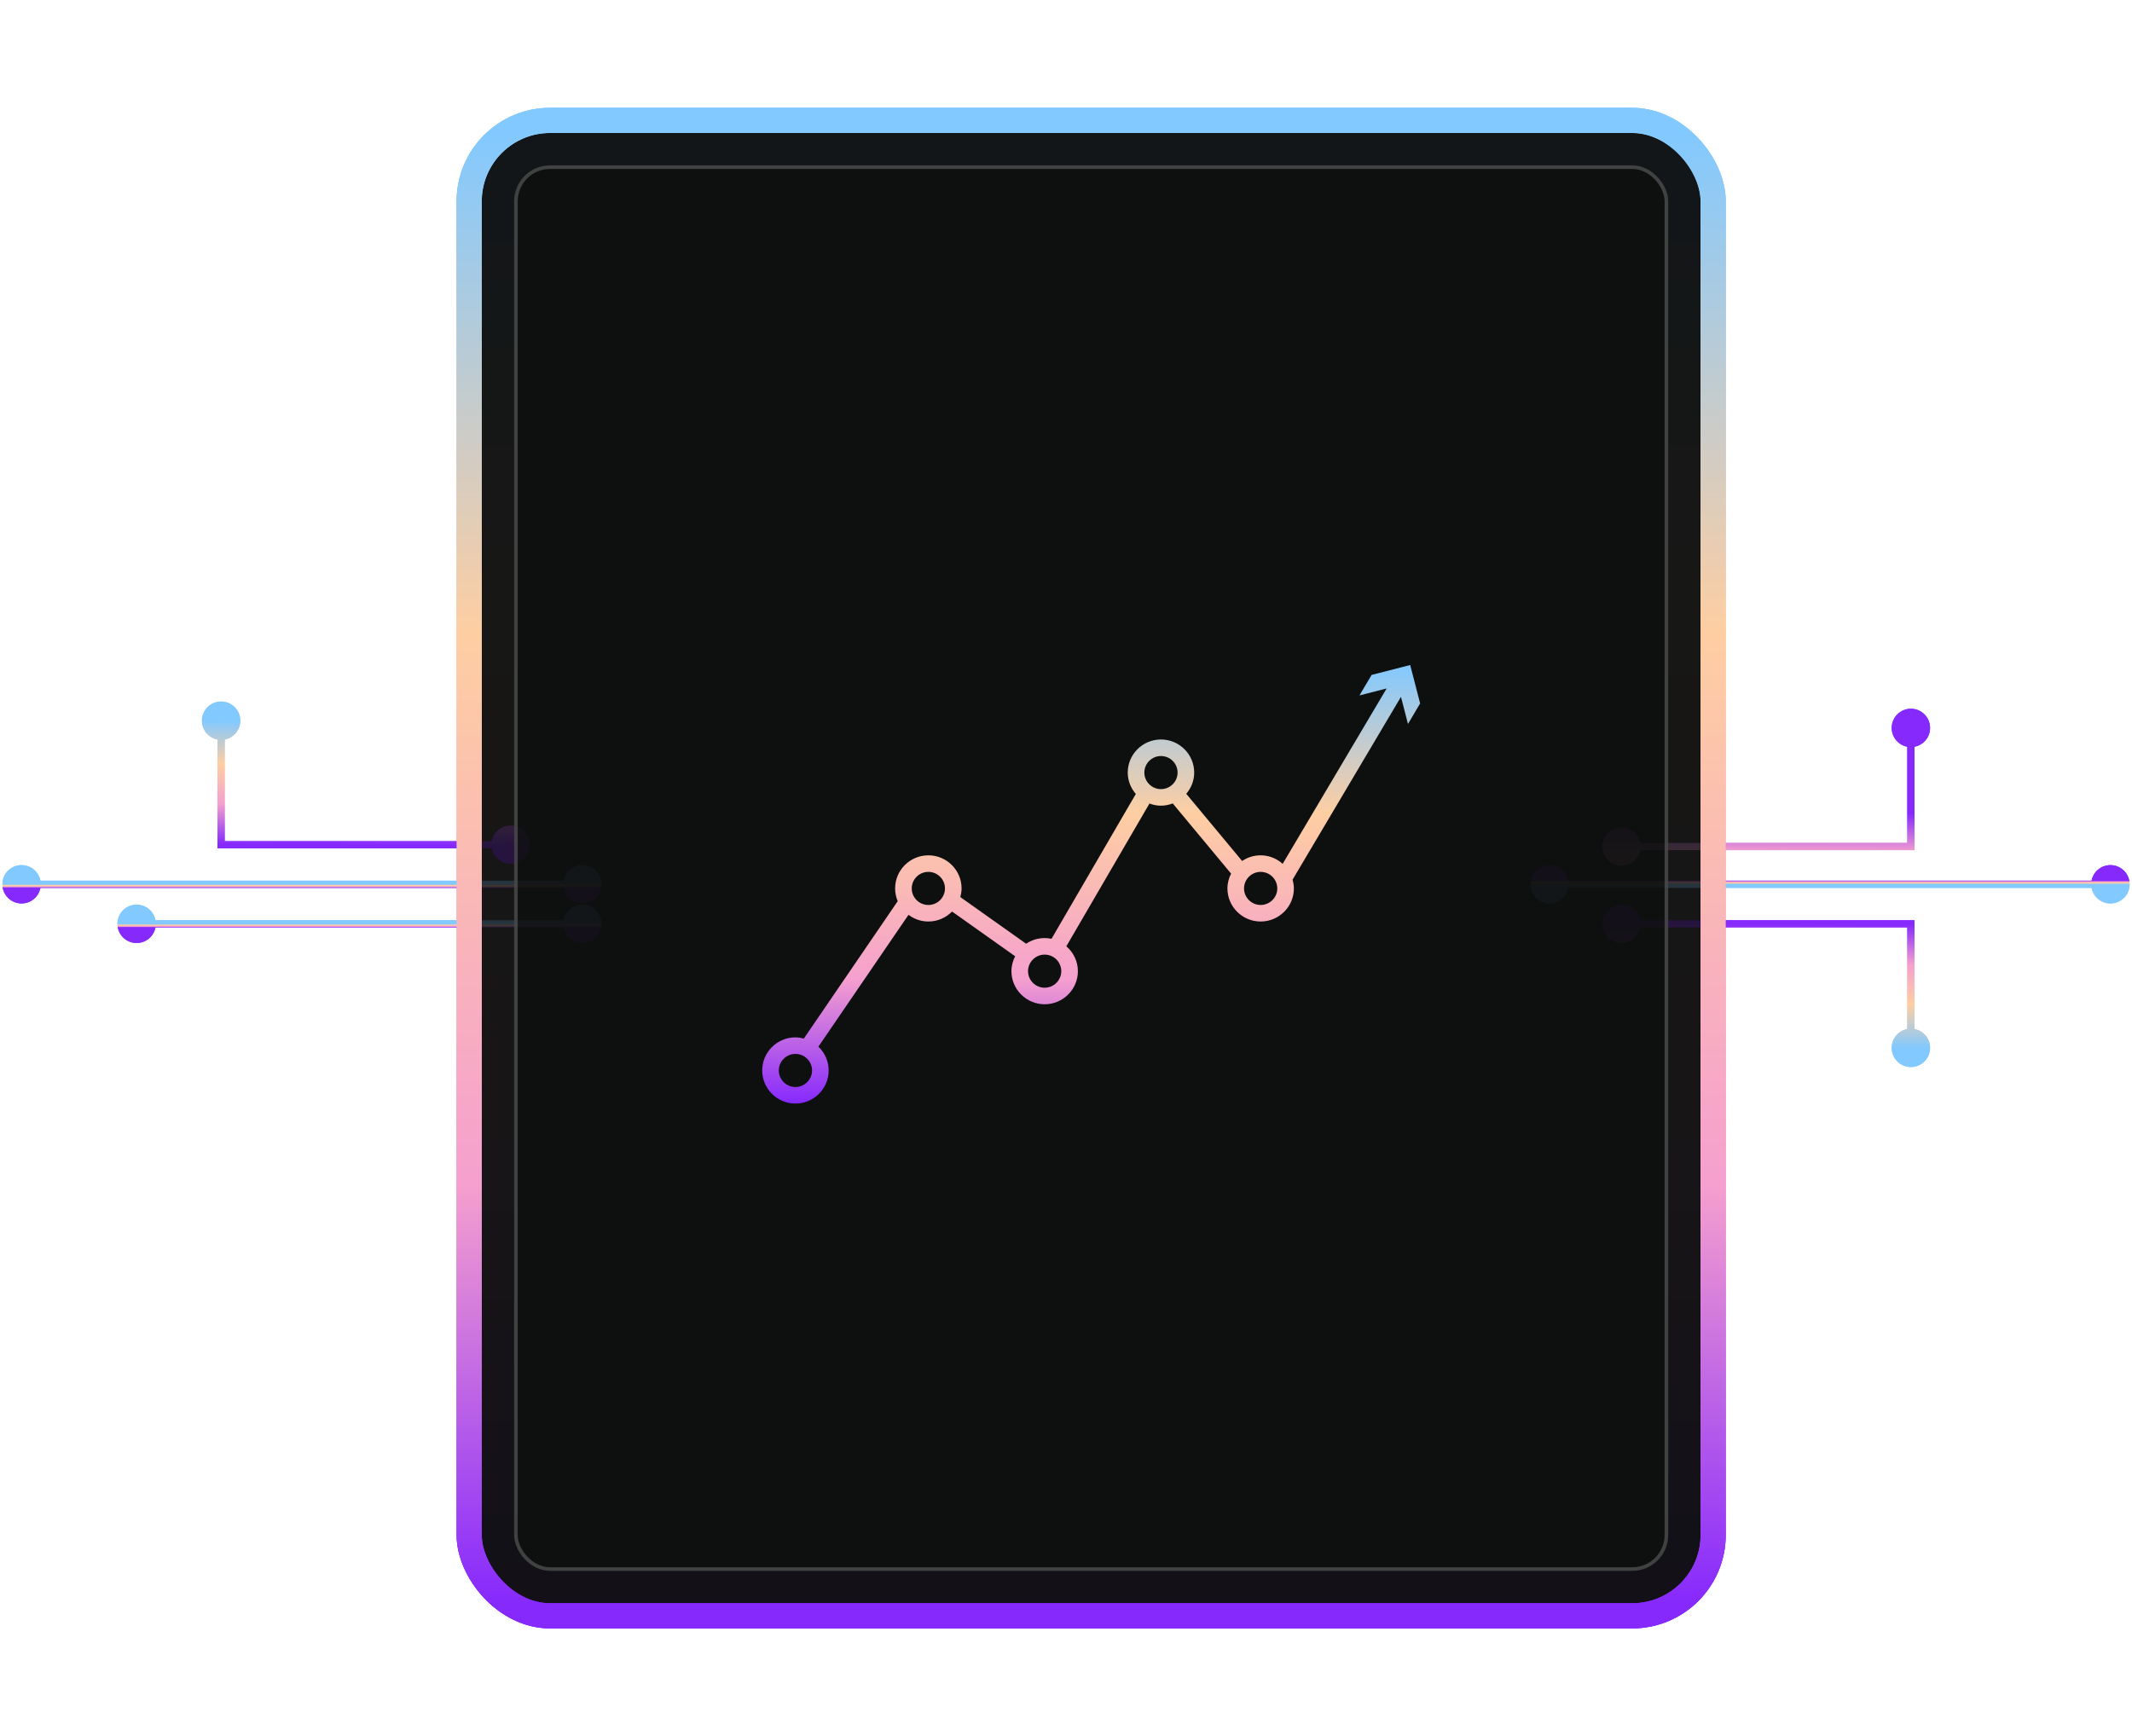
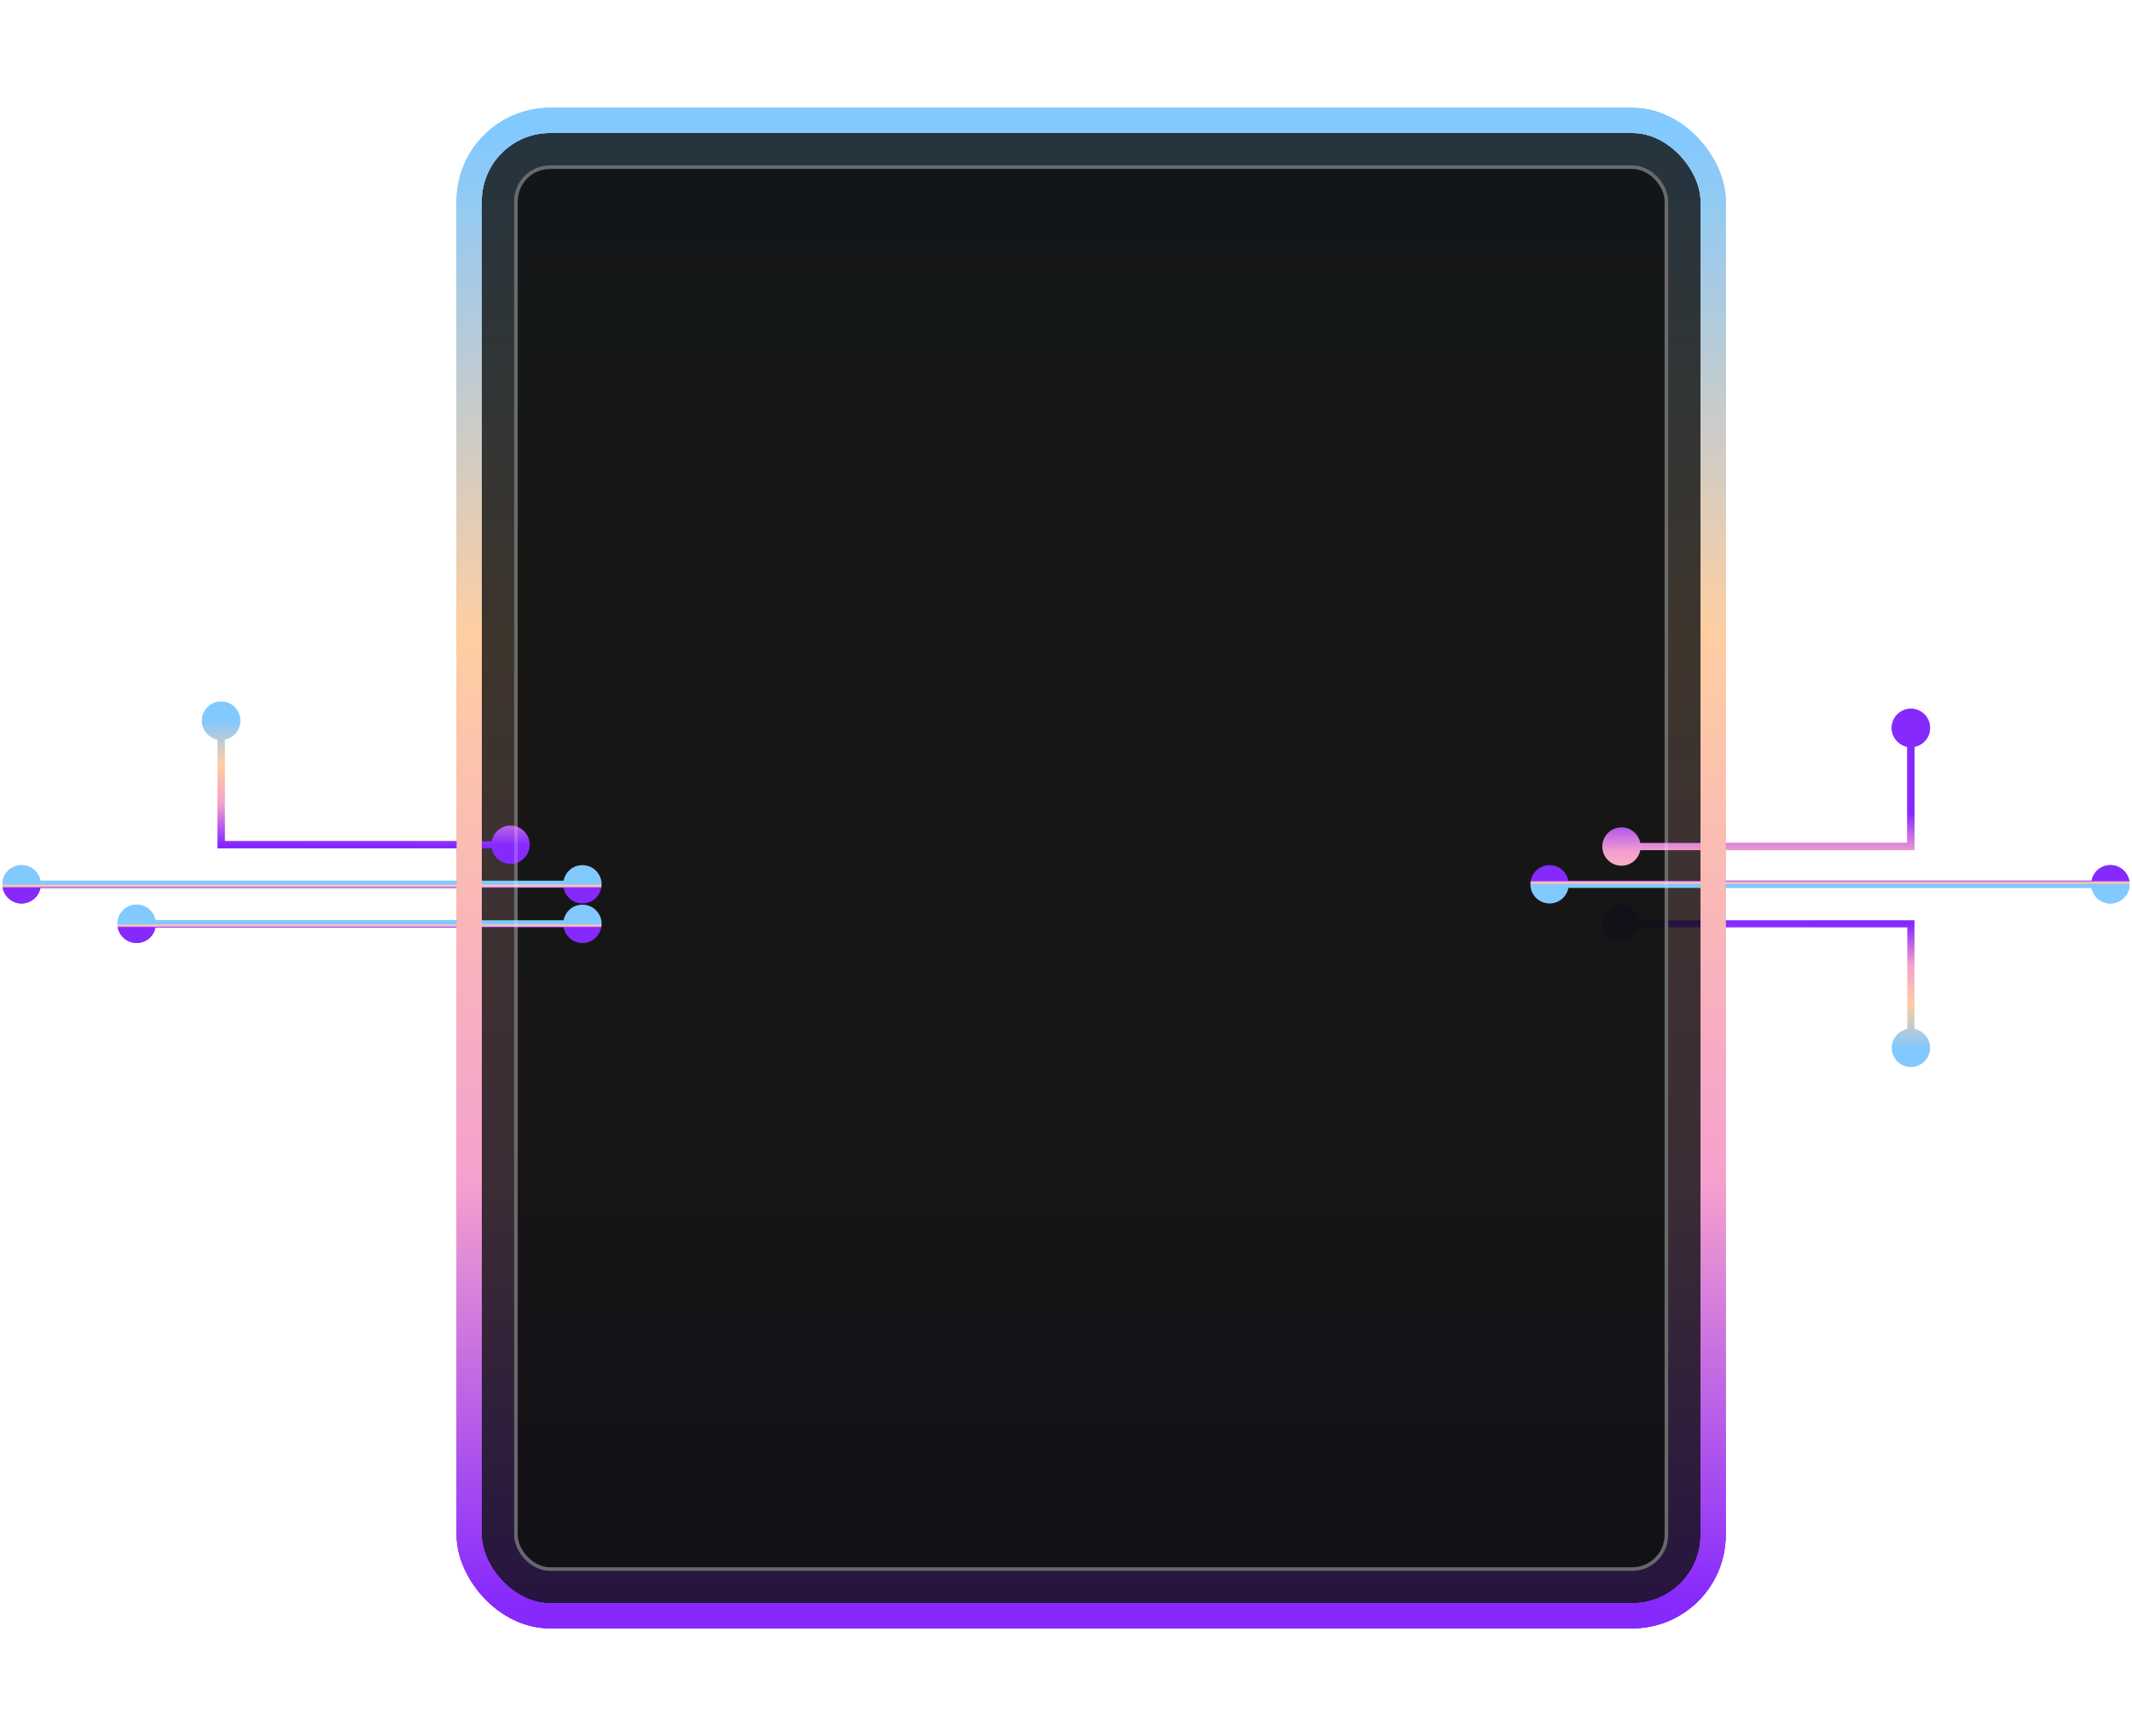
<svg xmlns="http://www.w3.org/2000/svg" width="593" height="483" viewBox="0 0 593 483" fill="none">
  <g filter="url(#filter0_f_1360_2041)">
    <rect x="134" y="37" width="339" height="409" rx="19" fill="url(#paint0_linear_1360_2041)" />
    <rect x="130.5" y="33.5" width="346" height="416" rx="22.5" stroke="url(#paint1_linear_1360_2041)" stroke-width="7" />
  </g>
  <path d="M156.667 257C156.667 259.946 159.054 262.333 162 262.333C164.946 262.333 167.333 259.946 167.333 257C167.333 254.054 164.946 251.667 162 251.667C159.054 251.667 156.667 254.054 156.667 257ZM32.667 257C32.667 259.946 35.054 262.333 38 262.333C40.946 262.333 43.333 259.946 43.333 257C43.333 254.054 40.946 251.667 38 251.667C35.054 251.667 32.667 254.054 32.667 257ZM162 256L38 256L38 258L162 258L162 256Z" fill="url(#paint2_linear_1360_2041)" />
  <path d="M156.667 246C156.667 248.946 159.054 251.333 162 251.333C164.946 251.333 167.333 248.946 167.333 246C167.333 243.054 164.946 240.667 162 240.667C159.054 240.667 156.667 243.054 156.667 246ZM0.667 246C0.667 248.946 3.054 251.333 6 251.333C8.946 251.333 11.333 248.946 11.333 246C11.333 243.054 8.946 240.667 6 240.667C3.054 240.667 0.667 243.054 0.667 246ZM162 245H6V247H162V245Z" fill="url(#paint3_linear_1360_2041)" />
  <path d="M136.667 235C136.667 237.946 139.054 240.333 142 240.333C144.946 240.333 147.333 237.946 147.333 235C147.333 232.054 144.946 229.667 142 229.667C139.054 229.667 136.667 232.054 136.667 235ZM61.5 235H60.5V236H61.5V235ZM56.167 200.5C56.167 203.446 58.554 205.833 61.5 205.833C64.445 205.833 66.833 203.446 66.833 200.5C66.833 197.554 64.445 195.167 61.5 195.167C58.554 195.167 56.167 197.554 56.167 200.5ZM142 234H61.5V236H142V234ZM62.5 235V200.5H60.5V235H62.5Z" fill="url(#paint4_linear_1360_2041)" />
  <path d="M436.333 246C436.333 243.054 433.946 240.667 431 240.667C428.054 240.667 425.667 243.054 425.667 246C425.667 248.946 428.054 251.333 431 251.333C433.946 251.333 436.333 248.946 436.333 246ZM592.333 246C592.333 243.054 589.946 240.667 587 240.667C584.054 240.667 581.667 243.054 581.667 246C581.667 248.946 584.054 251.333 587 251.333C589.946 251.333 592.333 248.946 592.333 246ZM431 247L587 247L587 245L431 245L431 247Z" fill="url(#paint5_linear_1360_2041)" />
  <path d="M456.333 235.5C456.333 232.554 453.946 230.167 451 230.167C448.054 230.167 445.667 232.554 445.667 235.5C445.667 238.446 448.054 240.833 451 240.833C453.946 240.833 456.333 238.446 456.333 235.5ZM531.5 235.5L531.5 236.5L532.5 236.5L532.5 235.5L531.5 235.5ZM536.833 202.5C536.833 199.554 534.446 197.167 531.5 197.167C528.554 197.167 526.167 199.554 526.167 202.5C526.167 205.445 528.554 207.833 531.5 207.833C534.446 207.833 536.833 205.445 536.833 202.5ZM451 236.5L531.5 236.5L531.5 234.5L451 234.5L451 236.5ZM532.5 235.5L532.5 202.5L530.5 202.5L530.5 235.5L532.5 235.5Z" fill="url(#paint6_linear_1360_2041)" />
  <path d="M456.333 257C456.333 254.054 453.946 251.667 451 251.667C448.054 251.667 445.667 254.054 445.667 257C445.667 259.946 448.054 262.333 451 262.333C453.946 262.333 456.333 259.946 456.333 257ZM531.5 257L532.5 257L532.5 256L531.5 256L531.5 257ZM536.833 291.5C536.833 288.554 534.446 286.167 531.5 286.167C528.554 286.167 526.167 288.554 526.167 291.5C526.167 294.446 528.554 296.833 531.5 296.833C534.446 296.833 536.833 294.446 536.833 291.5ZM451 258L531.5 258L531.5 256L451 256L451 258ZM530.5 257L530.5 291.5L532.5 291.5L532.5 257L530.5 257Z" fill="url(#paint7_linear_1360_2041)" />
  <g filter="url(#filter1_b_1360_2041)">
    <rect x="134" y="37" width="339" height="409" rx="19" fill="#0E0F10" fill-opacity="0.8" />
    <rect x="130.5" y="33.5" width="346" height="416" rx="22.5" stroke="url(#paint8_linear_1360_2041)" stroke-width="7" />
  </g>
  <rect x="143" y="46" width="321" height="391" rx="10" fill="#0E0F10" fill-opacity="0.8" />
  <rect x="143.5" y="46.5" width="320" height="390" rx="9.5" stroke="white" stroke-opacity="0.2" />
  <path d="M156.667 257C156.667 259.946 159.054 262.333 162 262.333C164.946 262.333 167.333 259.946 167.333 257C167.333 254.054 164.946 251.667 162 251.667C159.054 251.667 156.667 254.054 156.667 257ZM32.667 257C32.667 259.946 35.054 262.333 38 262.333C40.946 262.333 43.333 259.946 43.333 257C43.333 254.054 40.946 251.667 38 251.667C35.054 251.667 32.667 254.054 32.667 257ZM162 256L38 256L38 258L162 258L162 256Z" fill="url(#paint9_linear_1360_2041)" />
  <path d="M156.667 246C156.667 248.946 159.054 251.333 162 251.333C164.946 251.333 167.333 248.946 167.333 246C167.333 243.054 164.946 240.667 162 240.667C159.054 240.667 156.667 243.054 156.667 246ZM0.667 246C0.667 248.946 3.054 251.333 6 251.333C8.946 251.333 11.333 248.946 11.333 246C11.333 243.054 8.946 240.667 6 240.667C3.054 240.667 0.667 243.054 0.667 246ZM162 245H6V247H162V245Z" fill="url(#paint10_linear_1360_2041)" />
  <path d="M136.667 235C136.667 237.946 139.054 240.333 142 240.333C144.946 240.333 147.333 237.946 147.333 235C147.333 232.054 144.946 229.667 142 229.667C139.054 229.667 136.667 232.054 136.667 235ZM61.5 235H60.5V236H61.5V235ZM56.167 200.5C56.167 203.446 58.554 205.833 61.5 205.833C64.445 205.833 66.833 203.446 66.833 200.5C66.833 197.554 64.445 195.167 61.5 195.167C58.554 195.167 56.167 197.554 56.167 200.5ZM142 234H61.5V236H142V234ZM62.5 235V200.5H60.5V235H62.5Z" fill="url(#paint11_linear_1360_2041)" />
  <path d="M436.333 246C436.333 243.054 433.946 240.667 431 240.667C428.054 240.667 425.667 243.054 425.667 246C425.667 248.946 428.054 251.333 431 251.333C433.946 251.333 436.333 248.946 436.333 246ZM592.333 246C592.333 243.054 589.946 240.667 587 240.667C584.054 240.667 581.667 243.054 581.667 246C581.667 248.946 584.054 251.333 587 251.333C589.946 251.333 592.333 248.946 592.333 246ZM431 247L587 247L587 245L431 245L431 247Z" fill="url(#paint12_linear_1360_2041)" />
  <path d="M456.333 235.5C456.333 232.554 453.946 230.167 451 230.167C448.054 230.167 445.667 232.554 445.667 235.5C445.667 238.446 448.054 240.833 451 240.833C453.946 240.833 456.333 238.446 456.333 235.5ZM531.5 235.5L531.5 236.5L532.5 236.5L532.5 235.5L531.5 235.5ZM536.833 202.5C536.833 199.554 534.446 197.167 531.5 197.167C528.554 197.167 526.167 199.554 526.167 202.5C526.167 205.445 528.554 207.833 531.5 207.833C534.446 207.833 536.833 205.445 536.833 202.5ZM451 236.5L531.5 236.5L531.5 234.5L451 234.5L451 236.5ZM532.5 235.5L532.5 202.5L530.5 202.5L530.5 235.5L532.5 235.5Z" fill="url(#paint13_linear_1360_2041)" />
-   <path d="M456.333 257C456.333 254.054 453.946 251.667 451 251.667C448.054 251.667 445.667 254.054 445.667 257C445.667 259.946 448.054 262.333 451 262.333C453.946 262.333 456.333 259.946 456.333 257ZM531.5 257L532.5 257L532.5 256L531.5 256L531.5 257ZM536.833 291.5C536.833 288.554 534.446 286.167 531.5 286.167C528.554 286.167 526.167 288.554 526.167 291.5C526.167 294.446 528.554 296.833 531.5 296.833C534.446 296.833 536.833 294.446 536.833 291.5ZM451 258L531.5 258L531.5 256L451 256L451 258ZM530.5 257L530.5 291.5L532.5 291.5L532.5 257L530.5 257Z" fill="url(#paint14_linear_1360_2041)" />
  <g filter="url(#filter2_b_1360_2041)">
-     <rect x="134" y="37" width="339" height="409" rx="19" fill="#0E0F10" fill-opacity="0.8" />
    <rect x="130.5" y="33.5" width="346" height="416" rx="22.5" stroke="url(#paint15_linear_1360_2041)" stroke-width="7" />
  </g>
-   <rect x="143" y="46" width="321" height="391" rx="10" fill="#0E0F10" fill-opacity="0.8" />
  <rect x="143.5" y="46.5" width="320" height="390" rx="9.5" stroke="white" stroke-opacity="0.2" />
-   <path d="M391.617 201.399L395 195.69L392.236 185L381.505 187.753L378.122 193.462L385.688 191.519L356.767 240.31C355.135 238.855 353 237.943 350.643 237.943C348.735 237.943 346.96 238.523 345.486 239.513L329.949 220.827C331.307 219.224 332.158 217.18 332.158 214.925C332.158 209.847 328.012 205.717 322.915 205.717C317.817 205.717 313.672 209.847 313.672 214.925C313.672 217.203 314.536 219.261 315.918 220.873L292.469 261.165C291.854 261.036 291.216 260.962 290.565 260.962C288.656 260.962 286.881 261.542 285.402 262.532L267.097 249.55C267.309 248.781 267.457 247.989 267.457 247.151C267.457 242.073 263.312 237.943 258.214 237.943C253.117 237.943 248.972 242.073 248.972 247.151C248.972 248.408 249.23 249.609 249.688 250.7L223.581 288.916C222.833 288.723 222.056 288.585 221.243 288.585C216.145 288.585 212 292.714 212 297.792C212 302.87 216.145 307 221.243 307C226.34 307 230.486 302.87 230.486 297.792C230.486 295.191 229.386 292.848 227.634 291.172L252.692 254.494C254.24 255.65 256.135 256.358 258.214 256.358C260.798 256.358 263.132 255.29 264.809 253.582L282.357 266.026C281.715 267.274 281.322 268.669 281.322 270.17C281.322 275.248 285.467 279.377 290.565 279.377C295.662 279.377 299.807 275.248 299.807 270.17C299.807 267.398 298.546 264.935 296.596 263.25L319.712 223.534C320.715 223.902 321.782 224.132 322.915 224.132C324.07 224.132 325.165 223.897 326.187 223.506L342.422 243.035C341.789 244.278 341.4 245.664 341.4 247.151C341.4 252.229 345.546 256.358 350.643 256.358C355.741 256.358 359.886 252.229 359.886 247.151C359.886 246.304 359.734 245.503 359.517 244.72L389.667 193.858L391.617 201.399ZM221.243 302.396C218.696 302.396 216.621 300.329 216.621 297.792C216.621 295.256 218.696 293.189 221.243 293.189C223.789 293.189 225.864 295.256 225.864 297.792C225.864 300.329 223.789 302.396 221.243 302.396ZM258.214 251.755C255.668 251.755 253.593 249.688 253.593 247.151C253.593 244.614 255.668 242.547 258.214 242.547C260.761 242.547 262.836 244.614 262.836 247.151C262.836 249.688 260.761 251.755 258.214 251.755ZM290.565 274.774C288.018 274.774 285.943 272.706 285.943 270.17C285.943 267.633 288.018 265.566 290.565 265.566C293.111 265.566 295.186 267.633 295.186 270.17C295.186 272.706 293.111 274.774 290.565 274.774ZM318.293 214.925C318.293 212.388 320.368 210.321 322.915 210.321C325.461 210.321 327.536 212.388 327.536 214.925C327.536 217.461 325.461 219.528 322.915 219.528C320.368 219.528 318.293 217.461 318.293 214.925ZM350.643 251.755C348.097 251.755 346.022 249.688 346.022 247.151C346.022 244.614 348.097 242.547 350.643 242.547C353.19 242.547 355.265 244.614 355.265 247.151C355.265 249.688 353.19 251.755 350.643 251.755Z" fill="url(#paint16_linear_1360_2041)" />
  <defs>
    <filter id="filter0_f_1360_2041" x="97" y="0" width="413" height="483" filterUnits="userSpaceOnUse" color-interpolation-filters="sRGB">
      <feFlood flood-opacity="0" result="BackgroundImageFix" />
      <feBlend mode="normal" in="SourceGraphic" in2="BackgroundImageFix" result="shape" />
      <feGaussianBlur stdDeviation="15" result="effect1_foregroundBlur_1360_2041" />
    </filter>
    <filter id="filter1_b_1360_2041" x="102" y="5" width="403" height="473" filterUnits="userSpaceOnUse" color-interpolation-filters="sRGB">
      <feFlood flood-opacity="0" result="BackgroundImageFix" />
      <feGaussianBlur in="BackgroundImageFix" stdDeviation="12.5" />
      <feComposite in2="SourceAlpha" operator="in" result="effect1_backgroundBlur_1360_2041" />
      <feBlend mode="normal" in="SourceGraphic" in2="effect1_backgroundBlur_1360_2041" result="shape" />
    </filter>
    <filter id="filter2_b_1360_2041" x="102" y="5" width="403" height="473" filterUnits="userSpaceOnUse" color-interpolation-filters="sRGB">
      <feFlood flood-opacity="0" result="BackgroundImageFix" />
      <feGaussianBlur in="BackgroundImageFix" stdDeviation="12.5" />
      <feComposite in2="SourceAlpha" operator="in" result="effect1_backgroundBlur_1360_2041" />
      <feBlend mode="normal" in="SourceGraphic" in2="effect1_backgroundBlur_1360_2041" result="shape" />
    </filter>
    <linearGradient id="paint0_linear_1360_2041" x1="303.5" y1="37" x2="303.5" y2="446" gradientUnits="userSpaceOnUse">
      <stop stop-color="#82C9FF" />
      <stop offset="0.34" stop-color="#FECEA2" />
      <stop offset="0.715" stop-color="#F5A0CE" />
      <stop offset="1" stop-color="#8629FD" />
    </linearGradient>
    <linearGradient id="paint1_linear_1360_2041" x1="303.5" y1="37" x2="303.5" y2="446" gradientUnits="userSpaceOnUse">
      <stop stop-color="#82C9FF" />
      <stop offset="0.34" stop-color="#FECEA2" />
      <stop offset="0.715" stop-color="#F5A0CE" />
      <stop offset="1" stop-color="#8629FD" />
    </linearGradient>
    <linearGradient id="paint2_linear_1360_2041" x1="100" y1="257" x2="100" y2="258" gradientUnits="userSpaceOnUse">
      <stop stop-color="#82C9FF" />
      <stop offset="0.34" stop-color="#FECEA2" />
      <stop offset="0.715" stop-color="#F5A0CE" />
      <stop offset="1" stop-color="#8629FD" />
    </linearGradient>
    <linearGradient id="paint3_linear_1360_2041" x1="84" y1="246" x2="84" y2="247" gradientUnits="userSpaceOnUse">
      <stop stop-color="#82C9FF" />
      <stop offset="0.34" stop-color="#FECEA2" />
      <stop offset="0.715" stop-color="#F5A0CE" />
      <stop offset="1" stop-color="#8629FD" />
    </linearGradient>
    <linearGradient id="paint4_linear_1360_2041" x1="70.479" y1="200.5" x2="70.356" y2="234.868" gradientUnits="userSpaceOnUse">
      <stop stop-color="#82C9FF" />
      <stop offset="0.35" stop-color="#FECEA2" />
      <stop offset="0.675" stop-color="#F5A0CE" />
      <stop offset="1" stop-color="#8629FD" />
    </linearGradient>
    <linearGradient id="paint5_linear_1360_2041" x1="509" y1="246" x2="509" y2="245" gradientUnits="userSpaceOnUse">
      <stop stop-color="#82C9FF" />
      <stop offset="0.34" stop-color="#FECEA2" />
      <stop offset="0.715" stop-color="#F5A0CE" />
      <stop offset="1" stop-color="#8629FD" />
    </linearGradient>
    <linearGradient id="paint6_linear_1360_2041" x1="522.521" y1="260.5" x2="522.644" y2="226.132" gradientUnits="userSpaceOnUse">
      <stop stop-color="#82C9FF" />
      <stop offset="0.35" stop-color="#FECEA2" />
      <stop offset="0.675" stop-color="#F5A0CE" />
      <stop offset="1" stop-color="#8629FD" />
    </linearGradient>
    <linearGradient id="paint7_linear_1360_2041" x1="522.521" y1="291.5" x2="522.644" y2="257.132" gradientUnits="userSpaceOnUse">
      <stop stop-color="#82C9FF" />
      <stop offset="0.35" stop-color="#FECEA2" />
      <stop offset="0.675" stop-color="#F5A0CE" />
      <stop offset="1" stop-color="#8629FD" />
    </linearGradient>
    <linearGradient id="paint8_linear_1360_2041" x1="303.5" y1="37" x2="303.5" y2="446" gradientUnits="userSpaceOnUse">
      <stop stop-color="#82C9FF" />
      <stop offset="0.34" stop-color="#FECEA2" />
      <stop offset="0.715" stop-color="#F5A0CE" />
      <stop offset="1" stop-color="#8629FD" />
    </linearGradient>
    <linearGradient id="paint9_linear_1360_2041" x1="100" y1="257" x2="100" y2="258" gradientUnits="userSpaceOnUse">
      <stop stop-color="#82C9FF" />
      <stop offset="0.34" stop-color="#FECEA2" />
      <stop offset="0.715" stop-color="#F5A0CE" />
      <stop offset="1" stop-color="#8629FD" />
    </linearGradient>
    <linearGradient id="paint10_linear_1360_2041" x1="84" y1="246" x2="84" y2="247" gradientUnits="userSpaceOnUse">
      <stop stop-color="#82C9FF" />
      <stop offset="0.34" stop-color="#FECEA2" />
      <stop offset="0.715" stop-color="#F5A0CE" />
      <stop offset="1" stop-color="#8629FD" />
    </linearGradient>
    <linearGradient id="paint11_linear_1360_2041" x1="70.479" y1="200.5" x2="70.356" y2="234.868" gradientUnits="userSpaceOnUse">
      <stop stop-color="#82C9FF" />
      <stop offset="0.35" stop-color="#FECEA2" />
      <stop offset="0.675" stop-color="#F5A0CE" />
      <stop offset="1" stop-color="#8629FD" />
    </linearGradient>
    <linearGradient id="paint12_linear_1360_2041" x1="509" y1="246" x2="509" y2="245" gradientUnits="userSpaceOnUse">
      <stop stop-color="#82C9FF" />
      <stop offset="0.34" stop-color="#FECEA2" />
      <stop offset="0.715" stop-color="#F5A0CE" />
      <stop offset="1" stop-color="#8629FD" />
    </linearGradient>
    <linearGradient id="paint13_linear_1360_2041" x1="522.521" y1="260.5" x2="522.644" y2="226.132" gradientUnits="userSpaceOnUse">
      <stop stop-color="#82C9FF" />
      <stop offset="0.35" stop-color="#FECEA2" />
      <stop offset="0.675" stop-color="#F5A0CE" />
      <stop offset="1" stop-color="#8629FD" />
    </linearGradient>
    <linearGradient id="paint14_linear_1360_2041" x1="522.521" y1="291.5" x2="522.644" y2="257.132" gradientUnits="userSpaceOnUse">
      <stop stop-color="#82C9FF" />
      <stop offset="0.35" stop-color="#FECEA2" />
      <stop offset="0.675" stop-color="#F5A0CE" />
      <stop offset="1" stop-color="#8629FD" />
    </linearGradient>
    <linearGradient id="paint15_linear_1360_2041" x1="303.5" y1="37" x2="303.5" y2="446" gradientUnits="userSpaceOnUse">
      <stop stop-color="#82C9FF" />
      <stop offset="0.34" stop-color="#FECEA2" />
      <stop offset="0.715" stop-color="#F5A0CE" />
      <stop offset="1" stop-color="#8629FD" />
    </linearGradient>
    <linearGradient id="paint16_linear_1360_2041" x1="303.5" y1="185" x2="303.5" y2="307" gradientUnits="userSpaceOnUse">
      <stop stop-color="#82C9FF" />
      <stop offset="0.34" stop-color="#FECEA2" />
      <stop offset="0.715" stop-color="#F5A0CE" />
      <stop offset="1" stop-color="#8629FD" />
    </linearGradient>
  </defs>
</svg>